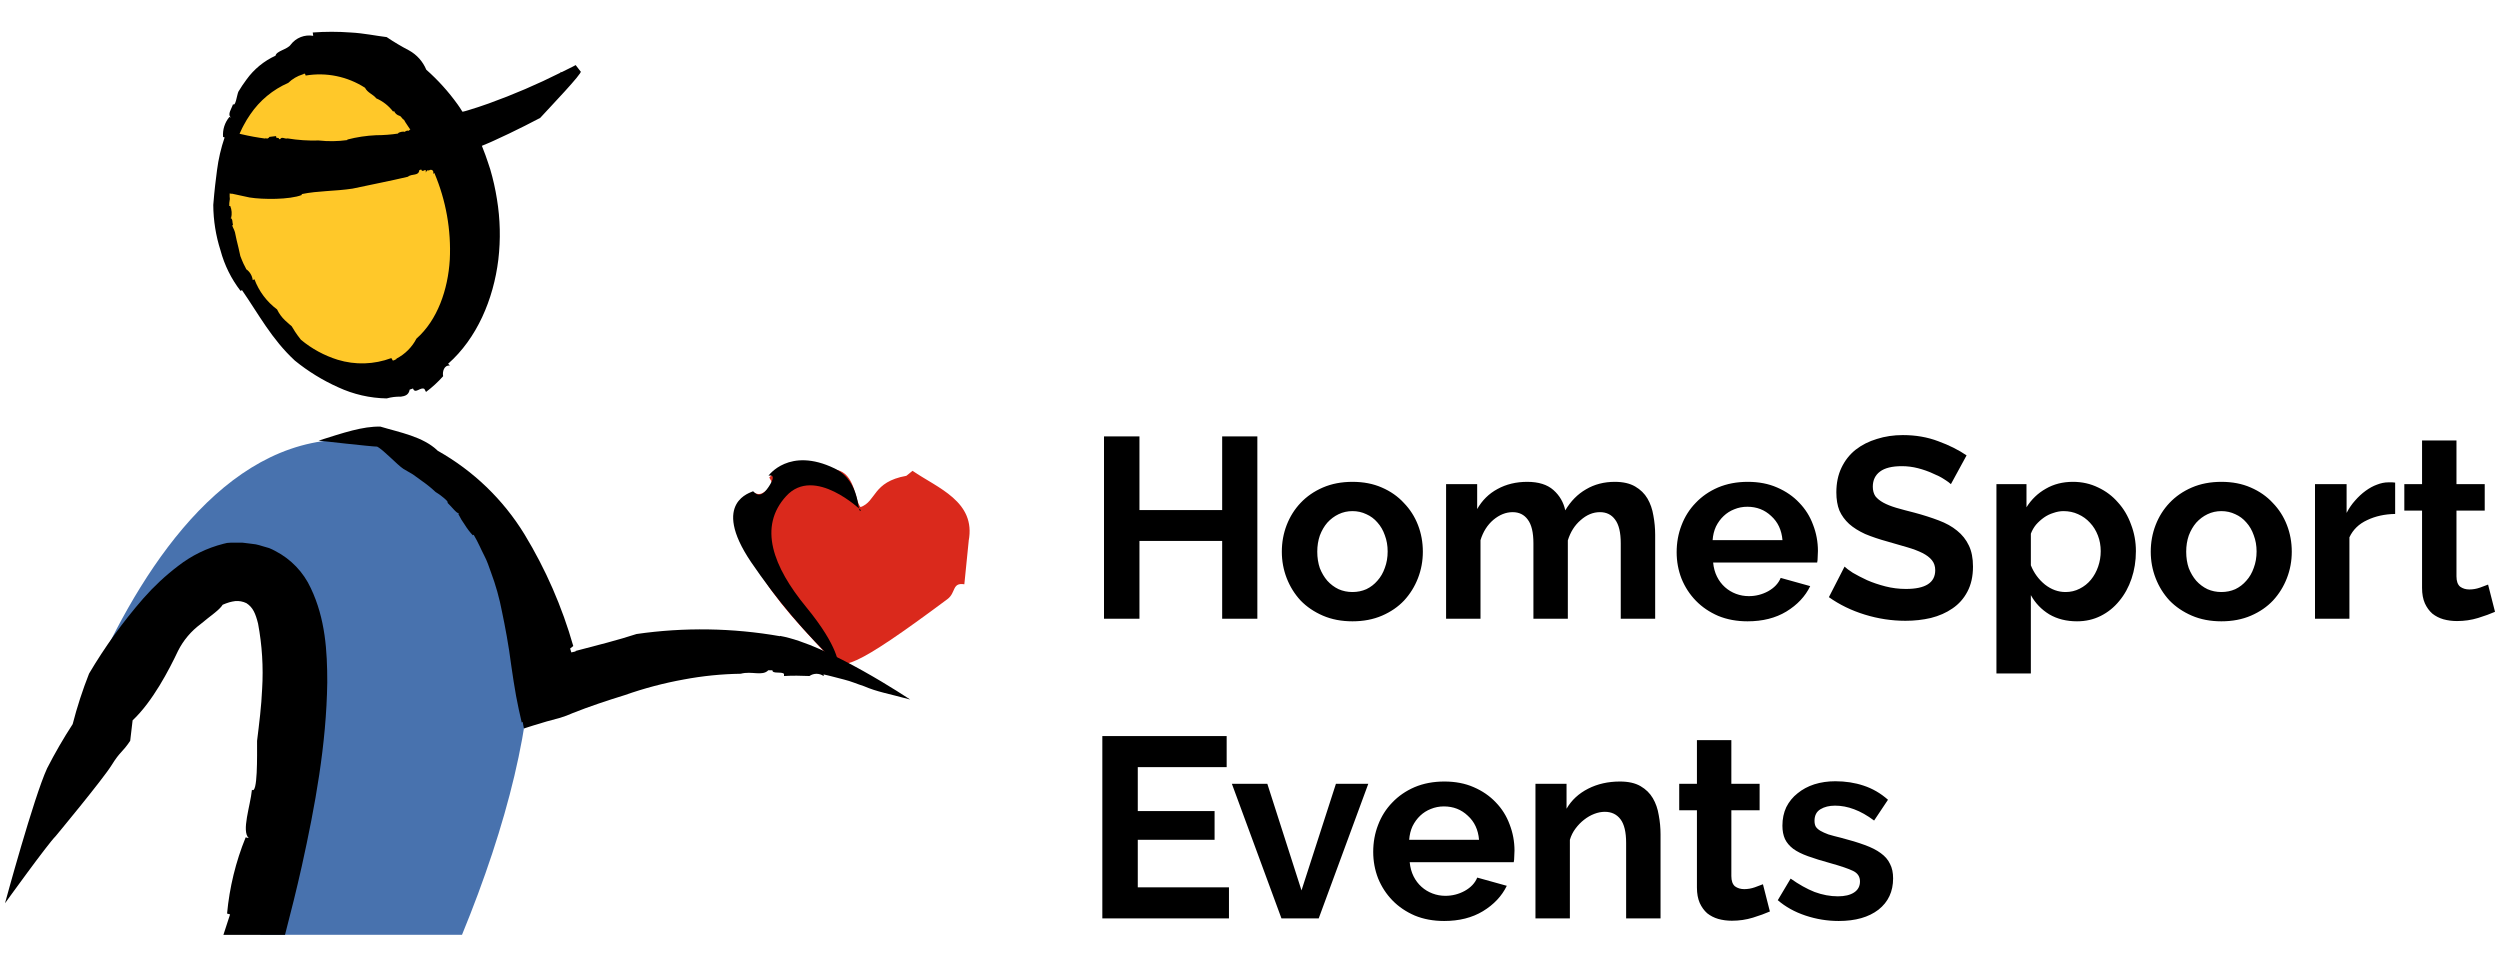
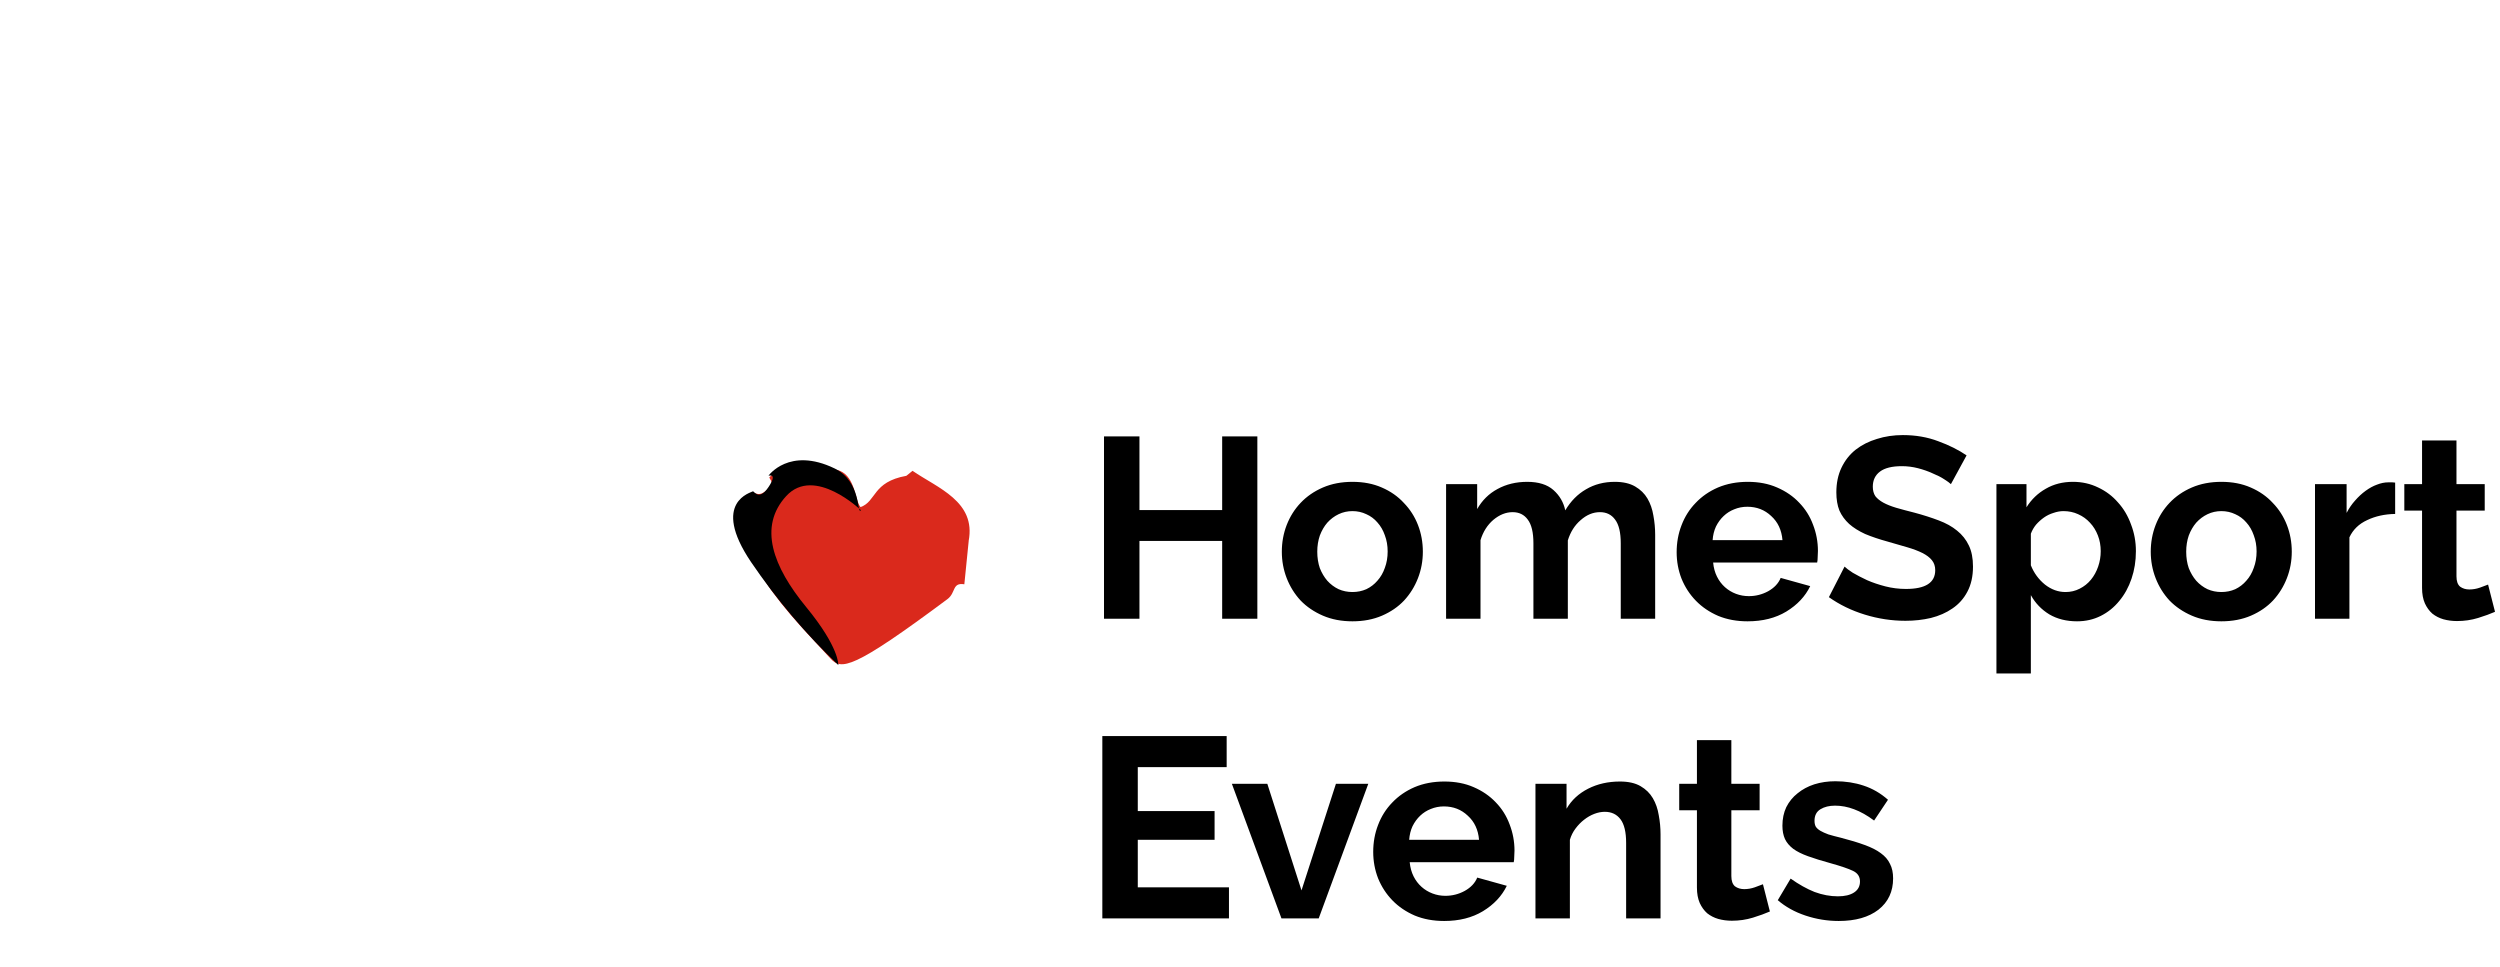
<svg xmlns="http://www.w3.org/2000/svg" width="100%" height="100%" viewBox="0 0 150 58" version="1.1" xml:space="preserve" style="fill-rule:evenodd;clip-rule:evenodd;stroke-linejoin:round;stroke-miterlimit:2;">
  <g id="HSE-logo">
-     <path d="M17.276,46.305c-0.337,3.295 -0.893,6.563 -1.664,9.784l12.108,-0c5.436,-13.236 6.264,-24.952 -1.944,-28.584c-16.592,-7.356 -23.74,23.48 -23.74,23.48c8.212,-18.484 17.112,-24.604 15.24,-4.68Z" style="fill:rgb(72,114,174);fill-rule:nonzero;" />
    <path d="M58.12,32.477l-0.26,2.58c-0.748,-0.12 -0.496,0.508 -1.016,0.892c-5.708,4.252 -6.372,4.268 -7.02,3.556c-2,-2.228 -6.924,-6.8 -4.504,-9.916c0.4,0.212 0.8,-0.272 0.956,-0.54c0.064,-0.172 -0.064,-0.264 -0.12,-0.4c1.136,-1.2 2.536,-0.88 4.24,-0.4c0.94,0.4 0.896,1.796 1.236,2.176c0.964,-0.34 0.7,-1.508 2.748,-1.876l0.372,-0.3c1.508,1.036 3.816,1.84 3.368,4.204" style="fill:rgb(218,41,28);fill-rule:nonzero;" />
    <path d="M51.667,30.621c0,-0 -2.8,-2.7 -4.492,-0.86c-1.692,1.84 -0.8,4.236 1.2,6.668c2,2.432 1.924,3.476 1.924,3.476c-1.961,-1.871 -3.717,-3.945 -5.24,-6.188c-2.448,-3.632 0.064,-4.176 0.112,-4.236c0.048,-0.06 0.352,0.62 0.936,-0.252c0.584,-0.872 0,-0.684 0,-0.684c0,-0 1.24,-1.756 3.968,-0.44c1.644,0.8 1.328,2.832 1.58,2.512" style="fill-rule:nonzero;" />
-     <path d="M27.956,12.373c0.832,5.28 -1.128,9.6 -4.716,10.148c-3.588,0.548 -8.832,-3.848 -9.66,-9.128c-0.828,-5.28 1.408,-10 4.996,-10.58c3.588,-0.58 8.552,4.292 9.38,9.56Z" style="fill:rgb(255,200,41);fill-rule:nonzero;" />
-     <path d="M46.804,38.173c-2.846,-0.499 -5.753,-0.544 -8.612,-0.132c-1.068,0.352 -2.4,0.688 -3.656,1.016l-0,0.028l-0.256,0.06l-0.072,-0.232l0.188,-0.152c-0.671,-2.356 -1.656,-4.611 -2.928,-6.704c-1.278,-2.086 -3.068,-3.81 -5.2,-5.008c-0.884,-0.86 -2.296,-1.104 -3.444,-1.452c-1.06,-0.024 -2.2,0.364 -3.708,0.84c-0,-0 3.264,0.368 3.512,0.36c0.38,0.192 1.2,1.088 1.576,1.336l0.576,0.336c0.18,0.132 0.364,0.26 0.552,0.4c0.282,0.196 0.549,0.413 0.8,0.648c0.26,0.148 0.852,0.612 0.712,0.644c0.116,0.108 0.248,0.268 0.376,0.4c0.128,0.132 0.228,0.248 0.328,0.232l-0.052,0.04c0.115,0.235 0.25,0.46 0.404,0.672c0.135,0.219 0.292,0.424 0.468,0.612l0.052,-0.032c0.284,0.476 0.448,0.896 0.632,1.244c0.184,0.348 0.284,0.676 0.4,0.992c0.293,0.779 0.517,1.582 0.672,2.4c0.168,0.8 0.4,2 0.556,3.244c0.088,0.616 0.184,1.228 0.284,1.788c0.052,0.28 0.104,0.548 0.16,0.8c0.056,0.252 0.12,0.544 0.18,0.8l0.056,-0.044l0.044,0.24c0.028,0.06 -0,0.212 0.104,0.136l0.476,-0.152l0.824,-0.248l0.8,-0.216c0.257,-0.079 0.51,-0.174 0.756,-0.284c1.004,-0.4 2.044,-0.744 3.128,-1.08c1.151,-0.406 2.334,-0.719 3.536,-0.936c1.127,-0.212 2.269,-0.327 3.416,-0.344c0.664,-0.18 1.292,0.164 1.652,-0.208l0.248,-0c-0,0.236 0.536,0.056 0.696,0.216l-0,0.128c0.504,-0.028 1.016,-0.024 1.528,-0c0.123,-0.087 0.271,-0.133 0.422,-0.133c0.151,-0 0.298,0.046 0.422,0.133c0.008,-0.015 0.012,-0.031 0.012,-0.048c0,-0.017 -0.004,-0.033 -0.012,-0.048c0.4,0.084 0.8,0.204 1.228,0.308c0.428,0.104 0.8,0.272 1.2,0.4c0.8,0.344 1.44,0.436 2.768,0.8c-0,-0 -4.924,-3.304 -7.816,-3.82" style="fill-rule:nonzero;" />
-     <path d="M18.224,4.425l0.076,-0l0.04,0.108c1.236,-0.208 2.506,0.053 3.56,0.732c0.156,0.308 0.5,0.4 0.676,0.636c0.401,0.175 0.751,0.451 1.016,0.8l0.048,-0.044c0.03,0.071 0.075,0.133 0.132,0.184c0.058,0.051 0.126,0.087 0.2,0.108c0.112,0.028 0.176,0.228 0.264,0.232c0.055,0.104 0.116,0.204 0.184,0.3c0.06,0.092 0.08,0.132 0.132,0.2l0.048,0.064l0.024,0.036l-0.032,-0c-0.008,-0 -0.088,0.112 -0.128,0.052c-0.04,0.024 -0.148,-0 -0.172,0.104l-0,-0.032c-0.138,-0.019 -0.279,0.008 -0.4,0.076l-0,0.032c-0.44,0.066 -0.884,0.099 -1.328,0.1c-0.582,0.026 -1.16,0.113 -1.724,0.26l-0,0.032c-0.569,0.078 -1.145,0.086 -1.716,0.024c-0.625,0.02 -1.251,-0.022 -1.868,-0.124c-0.184,0.048 -0.336,-0.132 -0.448,0.044l-0.064,-0c-0,-0.124 -0.144,-0.032 -0.176,-0.116l-0,-0.068c-0.14,0.02 -0.276,0.036 -0.4,0.048c-0.044,0.084 -0.168,0.148 -0.232,0.052c-0.002,0.017 -0.002,0.035 -0,0.052c-0.48,-0.063 -0.957,-0.149 -1.428,-0.26l-0.084,-0.02l-0.04,-0l-0,-0.036l0.072,-0.152c0.04,-0.1 0.1,-0.208 0.16,-0.324c0.119,-0.228 0.253,-0.449 0.4,-0.66c0.566,-0.834 1.356,-1.49 2.28,-1.892c0.242,-0.236 0.537,-0.41 0.86,-0.508l0.068,-0.024l-0,-0.016Zm5.368,17.244c-0.036,-0.064 -0.076,-0.12 -0.112,-0.184c-1.033,0.388 -2.165,0.423 -3.22,0.1c-0.806,-0.252 -1.555,-0.659 -2.204,-1.2c-0.148,-0.184 -0.264,-0.348 -0.348,-0.476l-0.208,-0.336c-0,-0 -0.156,-0.124 -0.4,-0.352c-0.197,-0.188 -0.359,-0.41 -0.476,-0.656c-0.617,-0.459 -1.088,-1.087 -1.356,-1.808l-0.104,0.048c-0.016,-0.132 -0.06,-0.259 -0.129,-0.373c-0.069,-0.114 -0.161,-0.212 -0.271,-0.287l-0,-0.02c-0.056,-0.108 -0.108,-0.208 -0.16,-0.316c-0.052,-0.108 -0.124,-0.296 -0.184,-0.448c-0.064,-0.316 -0.144,-0.636 -0.224,-0.964c-0.036,-0.156 -0.068,-0.308 -0.1,-0.468c-0.032,-0.16 -0.24,-0.448 -0.116,-0.432c-0.048,-0.144 -0,-0.4 -0.172,-0.42l0.06,0c0.059,-0.238 0.041,-0.489 -0.052,-0.716l-0.06,-0c-0,-0.128 -0,-0.244 0.024,-0.344c0.024,-0.1 -0,-0.152 -0,-0.22l-0,-0.172c-0,-0.052 0.04,-0 0.068,-0l0.092,-0l1.036,0.224c0.8,0.128 2.4,0.136 3.128,-0.148l-0,-0.056c0.984,-0.204 2,-0.168 3.048,-0.328c1.176,-0.252 2.256,-0.46 3.308,-0.708c0.268,-0.212 0.656,-0.028 0.7,-0.4l0.112,-0.04c0.036,0.108 0.096,0.092 0.168,0.06c0.072,-0.032 0.076,-0.048 0.108,-0l-0,0.124c0.018,-0.047 0.047,-0.09 0.084,-0.124c0.032,-0.024 0.064,-0 0.104,-0c0.027,-0.023 0.061,-0.037 0.097,-0.041c0.035,-0.003 0.071,0.004 0.103,0.021c0.032,0.023 0.055,0.058 0.064,0.097c0.009,0.039 0.003,0.08 -0.016,0.115c0.029,-0.007 0.057,-0.02 0.08,-0.04c0.696,1.642 1.012,3.419 0.924,5.2c-0.108,1.792 -0.736,3.624 -2,4.736c-0.266,0.515 -0.686,0.934 -1.2,1.2l-0,0.024l-0.108,0.06l-0.104,0.036l0.016,0.032Zm11.256,-17.364l-0.308,-0.4l-0.172,0.092c-0.224,0.116 -0.452,0.224 -0.676,0.336l-0.056,-0.028c0.002,0.017 0.002,0.035 -0,0.052c-1.397,0.701 -2.834,1.318 -4.304,1.848l-0.64,0.22l-0.596,0.188l-0.208,0.06c-0.064,-0 -0.148,0.076 -0.176,-0.024l-0.116,-0.184l-0.144,-0.208c-0.546,-0.76 -1.175,-1.457 -1.876,-2.076c-0.204,-0.491 -0.567,-0.898 -1.032,-1.156c-0.463,-0.241 -0.911,-0.508 -1.344,-0.8c-0.62,-0.072 -1.376,-0.236 -2.164,-0.276c-0.756,-0.056 -1.516,-0.056 -2.272,-0l0.028,0.2c-0.252,-0.044 -0.51,-0.018 -0.748,0.075c-0.238,0.093 -0.445,0.25 -0.6,0.453c-0.196,0.292 -0.86,0.372 -0.912,0.664c-0.694,0.317 -1.294,0.809 -1.74,1.428c-0.177,0.236 -0.341,0.482 -0.492,0.736c-0.096,0.244 -0.164,0.892 -0.32,0.748c-0.076,0.26 -0.36,0.612 -0.124,0.8l-0.092,-0.036c-0.28,0.334 -0.417,0.766 -0.38,1.2l0.092,0.028c-0.217,0.639 -0.37,1.298 -0.456,1.968c-0.072,0.56 -0.148,1.128 -0.224,2.084c0.006,0.928 0.153,1.849 0.436,2.732c0.236,0.879 0.644,1.703 1.2,2.424l0.088,-0.044c0.98,1.412 1.78,2.944 3.172,4.228c0.793,0.644 1.667,1.182 2.6,1.6c0.913,0.423 1.905,0.651 2.912,0.668c0.274,-0.078 0.559,-0.113 0.844,-0.104c0.252,-0.036 0.476,-0.1 0.532,-0.424l0.2,-0.068c0.128,0.364 0.456,-0.12 0.684,0.028l0.096,0.18c0.374,-0.279 0.718,-0.595 1.028,-0.944c-0.056,-0.272 0.06,-0.68 0.4,-0.636c-0.025,-0.044 -0.061,-0.082 -0.104,-0.108c1.728,-1.524 2.724,-3.864 3.016,-6.252c0.142,-1.209 0.114,-2.431 -0.084,-3.632c-0.095,-0.601 -0.229,-1.196 -0.4,-1.78c-0.088,-0.292 -0.196,-0.576 -0.292,-0.864l-0.212,-0.552l0.336,-0.14l0.16,-0.068l0.196,-0.088l0.952,-0.444c0.628,-0.304 1.248,-0.612 1.852,-0.932c0.612,-0.668 2.536,-2.676 2.444,-2.8" style="fill-rule:nonzero;" />
    <path d="M75.441,26.182l0,10.943l-2.111,-0l-0,-4.67l-4.963,-0l-0,4.67l-2.127,-0l0,-10.943l2.127,0l-0,4.423l4.963,0l-0,-4.423l2.111,0Zm5.707,11.097c-0.658,-0 -1.248,-0.113 -1.772,-0.339c-0.524,-0.226 -0.972,-0.529 -1.341,-0.91c-0.36,-0.39 -0.637,-0.837 -0.833,-1.34c-0.195,-0.504 -0.292,-1.033 -0.292,-1.588c-0,-0.565 0.097,-1.099 0.292,-1.603c0.196,-0.503 0.473,-0.945 0.833,-1.325c0.369,-0.391 0.817,-0.699 1.341,-0.925c0.524,-0.226 1.114,-0.339 1.772,-0.339c0.658,0 1.243,0.113 1.757,0.339c0.524,0.226 0.966,0.534 1.325,0.925c0.37,0.38 0.653,0.822 0.848,1.325c0.195,0.504 0.293,1.038 0.293,1.603c-0,0.555 -0.098,1.084 -0.293,1.588c-0.195,0.503 -0.473,0.95 -0.832,1.34c-0.36,0.381 -0.802,0.684 -1.326,0.91c-0.524,0.226 -1.114,0.339 -1.772,0.339Zm-2.112,-4.177c0,0.36 0.052,0.689 0.154,0.987c0.114,0.287 0.262,0.539 0.448,0.755c0.195,0.216 0.421,0.385 0.678,0.508c0.256,0.113 0.534,0.17 0.832,0.17c0.298,-0 0.575,-0.057 0.832,-0.17c0.257,-0.123 0.478,-0.292 0.663,-0.508c0.195,-0.216 0.344,-0.473 0.447,-0.771c0.113,-0.298 0.169,-0.627 0.169,-0.986c0,-0.35 -0.056,-0.673 -0.169,-0.971c-0.103,-0.298 -0.252,-0.555 -0.447,-0.771c-0.185,-0.216 -0.406,-0.38 -0.663,-0.493c-0.257,-0.123 -0.534,-0.185 -0.832,-0.185c-0.298,0 -0.576,0.062 -0.832,0.185c-0.257,0.123 -0.483,0.293 -0.678,0.509c-0.186,0.215 -0.334,0.472 -0.448,0.77c-0.102,0.298 -0.154,0.622 -0.154,0.971Zm20.274,4.023l-2.065,-0l-0,-4.531c-0,-0.648 -0.113,-1.12 -0.339,-1.418c-0.216,-0.298 -0.519,-0.447 -0.91,-0.447c-0.41,-0 -0.796,0.159 -1.156,0.478c-0.359,0.308 -0.616,0.714 -0.77,1.217l0,4.701l-2.065,-0l-0,-4.531c-0,-0.648 -0.113,-1.12 -0.339,-1.418c-0.216,-0.298 -0.519,-0.447 -0.91,-0.447c-0.4,-0 -0.786,0.154 -1.156,0.462c-0.359,0.308 -0.616,0.714 -0.77,1.218l0,4.716l-2.065,-0l-0,-8.076l1.865,-0l-0,1.495c0.298,-0.524 0.703,-0.925 1.217,-1.202c0.524,-0.288 1.12,-0.432 1.788,-0.432c0.678,0 1.202,0.165 1.572,0.493c0.37,0.329 0.606,0.735 0.709,1.218c0.329,-0.555 0.745,-0.976 1.248,-1.264c0.504,-0.298 1.079,-0.447 1.726,-0.447c0.494,0 0.899,0.093 1.218,0.278c0.318,0.185 0.565,0.426 0.74,0.724c0.174,0.298 0.292,0.637 0.354,1.017c0.072,0.38 0.108,0.766 0.108,1.156l0,5.04Zm5.543,0.154c-0.647,-0 -1.233,-0.108 -1.757,-0.324c-0.524,-0.226 -0.971,-0.529 -1.341,-0.909c-0.37,-0.38 -0.658,-0.822 -0.863,-1.326c-0.195,-0.503 -0.293,-1.032 -0.293,-1.587c0,-0.575 0.098,-1.115 0.293,-1.618c0.195,-0.514 0.478,-0.961 0.848,-1.341c0.37,-0.391 0.816,-0.699 1.34,-0.925c0.535,-0.226 1.131,-0.339 1.788,-0.339c0.658,0 1.244,0.113 1.757,0.339c0.524,0.226 0.966,0.529 1.325,0.91c0.37,0.38 0.648,0.821 0.833,1.325c0.195,0.503 0.293,1.027 0.293,1.572c0,0.134 -0.006,0.262 -0.016,0.385c0,0.124 -0.01,0.226 -0.03,0.309l-6.242,-0c0.03,0.318 0.108,0.601 0.231,0.847c0.123,0.247 0.282,0.457 0.477,0.632c0.196,0.175 0.417,0.308 0.663,0.401c0.247,0.092 0.504,0.138 0.771,0.138c0.411,0 0.796,-0.097 1.156,-0.292c0.37,-0.206 0.621,-0.473 0.755,-0.802l1.772,0.493c-0.298,0.617 -0.775,1.125 -1.433,1.526c-0.647,0.391 -1.423,0.586 -2.327,0.586Zm2.096,-4.87c-0.051,-0.607 -0.278,-1.089 -0.678,-1.449c-0.391,-0.37 -0.869,-0.555 -1.434,-0.555c-0.277,0 -0.539,0.051 -0.786,0.154c-0.236,0.093 -0.447,0.226 -0.631,0.401c-0.186,0.175 -0.34,0.385 -0.463,0.632c-0.113,0.246 -0.18,0.519 -0.2,0.817l4.192,-0Zm10.105,-3.36c-0.072,-0.072 -0.206,-0.17 -0.401,-0.293c-0.185,-0.123 -0.417,-0.241 -0.694,-0.354c-0.267,-0.124 -0.56,-0.226 -0.878,-0.309c-0.319,-0.082 -0.643,-0.123 -0.971,-0.123c-0.586,-0 -1.023,0.108 -1.31,0.324c-0.288,0.215 -0.432,0.519 -0.432,0.909c0,0.226 0.052,0.416 0.154,0.57c0.113,0.144 0.272,0.272 0.478,0.386c0.206,0.113 0.462,0.215 0.771,0.308c0.318,0.092 0.683,0.19 1.094,0.293c0.534,0.143 1.017,0.298 1.449,0.462c0.442,0.164 0.811,0.37 1.109,0.616c0.309,0.247 0.545,0.545 0.709,0.894c0.165,0.339 0.247,0.761 0.247,1.264c0,0.586 -0.113,1.089 -0.339,1.51c-0.216,0.411 -0.514,0.745 -0.894,1.002c-0.37,0.257 -0.802,0.447 -1.295,0.571c-0.483,0.113 -0.991,0.169 -1.525,0.169c-0.822,0 -1.634,-0.123 -2.436,-0.37c-0.801,-0.246 -1.52,-0.596 -2.157,-1.048l0.94,-1.834c0.092,0.093 0.257,0.216 0.493,0.37c0.247,0.144 0.534,0.293 0.863,0.447c0.329,0.144 0.694,0.267 1.094,0.37c0.401,0.103 0.812,0.154 1.233,0.154c1.172,-0 1.757,-0.375 1.757,-1.125c0,-0.236 -0.067,-0.437 -0.2,-0.601c-0.134,-0.165 -0.324,-0.308 -0.57,-0.432c-0.247,-0.123 -0.545,-0.236 -0.894,-0.339c-0.349,-0.103 -0.74,-0.216 -1.171,-0.339c-0.524,-0.144 -0.982,-0.298 -1.372,-0.462c-0.38,-0.175 -0.699,-0.375 -0.956,-0.601c-0.257,-0.237 -0.452,-0.504 -0.585,-0.802c-0.124,-0.308 -0.185,-0.673 -0.185,-1.094c0,-0.555 0.102,-1.048 0.308,-1.48c0.205,-0.431 0.488,-0.791 0.848,-1.078c0.37,-0.288 0.796,-0.504 1.279,-0.648c0.483,-0.154 1.001,-0.231 1.556,-0.231c0.771,0 1.48,0.123 2.127,0.37c0.648,0.236 1.213,0.519 1.696,0.848l-0.94,1.726Zm7.571,8.23c-0.637,-0 -1.192,-0.139 -1.665,-0.416c-0.472,-0.288 -0.842,-0.673 -1.109,-1.156l0,4.7l-2.065,0l0,-11.358l1.803,-0l0,1.387c0.298,-0.473 0.683,-0.843 1.156,-1.11c0.473,-0.277 1.017,-0.416 1.633,-0.416c0.545,0 1.048,0.113 1.511,0.339c0.462,0.216 0.858,0.514 1.187,0.894c0.339,0.37 0.601,0.812 0.786,1.326c0.195,0.503 0.292,1.037 0.292,1.602c0,0.586 -0.087,1.136 -0.262,1.649c-0.174,0.514 -0.421,0.961 -0.739,1.341c-0.309,0.38 -0.679,0.678 -1.11,0.894c-0.431,0.216 -0.904,0.324 -1.418,0.324Zm-0.693,-1.757c0.308,-0 0.59,-0.067 0.847,-0.2c0.267,-0.134 0.493,-0.314 0.678,-0.54c0.185,-0.226 0.329,-0.488 0.432,-0.786c0.103,-0.298 0.154,-0.606 0.154,-0.925c0,-0.339 -0.057,-0.652 -0.169,-0.94c-0.114,-0.298 -0.273,-0.555 -0.478,-0.77c-0.196,-0.216 -0.432,-0.386 -0.709,-0.509c-0.267,-0.123 -0.56,-0.185 -0.879,-0.185c-0.195,0 -0.395,0.036 -0.601,0.108c-0.205,0.062 -0.395,0.154 -0.57,0.277c-0.175,0.124 -0.334,0.268 -0.478,0.432c-0.133,0.164 -0.236,0.344 -0.308,0.539l0,1.896c0.185,0.462 0.467,0.848 0.847,1.156c0.381,0.298 0.792,0.447 1.234,0.447Zm9.351,1.757c-0.657,-0 -1.248,-0.113 -1.772,-0.339c-0.524,-0.226 -0.971,-0.529 -1.341,-0.91c-0.36,-0.39 -0.637,-0.837 -0.832,-1.34c-0.195,-0.504 -0.293,-1.033 -0.293,-1.588c0,-0.565 0.098,-1.099 0.293,-1.603c0.195,-0.503 0.472,-0.945 0.832,-1.325c0.37,-0.391 0.817,-0.699 1.341,-0.925c0.524,-0.226 1.115,-0.339 1.772,-0.339c0.658,0 1.243,0.113 1.757,0.339c0.524,0.226 0.966,0.534 1.326,0.925c0.37,0.38 0.652,0.822 0.847,1.325c0.196,0.504 0.293,1.038 0.293,1.603c0,0.555 -0.097,1.084 -0.293,1.588c-0.195,0.503 -0.472,0.95 -0.832,1.34c-0.359,0.381 -0.801,0.684 -1.325,0.91c-0.524,0.226 -1.115,0.339 -1.773,0.339Zm-2.111,-4.177c0,0.36 0.051,0.689 0.154,0.987c0.113,0.287 0.262,0.539 0.447,0.755c0.195,0.216 0.421,0.385 0.678,0.508c0.257,0.113 0.534,0.17 0.832,0.17c0.298,-0 0.576,-0.057 0.833,-0.17c0.256,-0.123 0.477,-0.292 0.662,-0.508c0.196,-0.216 0.344,-0.473 0.447,-0.771c0.113,-0.298 0.17,-0.627 0.17,-0.986c0,-0.35 -0.057,-0.673 -0.17,-0.971c-0.103,-0.298 -0.251,-0.555 -0.447,-0.771c-0.185,-0.216 -0.406,-0.38 -0.662,-0.493c-0.257,-0.123 -0.535,-0.185 -0.833,-0.185c-0.298,0 -0.575,0.062 -0.832,0.185c-0.257,0.123 -0.483,0.293 -0.678,0.509c-0.185,0.215 -0.334,0.472 -0.447,0.77c-0.103,0.298 -0.154,0.622 -0.154,0.971Zm12.537,-2.265c-0.627,0.01 -1.187,0.133 -1.68,0.37c-0.493,0.226 -0.848,0.57 -1.064,1.032l0,4.886l-2.065,-0l0,-8.076l1.896,-0l0,1.726c0.144,-0.277 0.313,-0.524 0.508,-0.74c0.196,-0.226 0.406,-0.421 0.632,-0.585c0.226,-0.165 0.452,-0.288 0.678,-0.37c0.237,-0.093 0.463,-0.139 0.678,-0.139l0.247,-0c0.062,-0 0.118,0.005 0.17,0.015l0,1.881Zm5.991,5.872c-0.278,0.123 -0.617,0.246 -1.018,0.37c-0.4,0.123 -0.822,0.184 -1.263,0.184c-0.288,0 -0.56,-0.036 -0.817,-0.107c-0.247,-0.072 -0.468,-0.185 -0.663,-0.34c-0.185,-0.164 -0.334,-0.369 -0.447,-0.616c-0.113,-0.257 -0.169,-0.565 -0.169,-0.925l0,-4.639l-1.064,0l0,-1.587l1.064,-0l0,-2.62l2.065,-0l0,2.62l1.695,-0l0,1.587l-1.695,0l0,3.946c0,0.287 0.072,0.493 0.216,0.616c0.154,0.113 0.339,0.17 0.554,0.17c0.216,-0 0.427,-0.036 0.632,-0.108c0.206,-0.072 0.37,-0.134 0.494,-0.185l0.416,1.634Z" style="fill-rule:nonzero;" />
    <path d="M73.738,53.24l0,1.865l-7.598,-0l-0,-10.942l7.46,-0l-0,1.864l-5.333,0l-0,2.636l4.608,-0l0,1.726l-4.608,-0l-0,2.851l5.471,0Zm3.15,1.865l-2.975,-8.076l2.127,-0l2.05,6.396l2.065,-6.396l1.942,-0l-2.975,8.076l-2.234,-0Zm9.759,0.154c-0.647,-0 -1.233,-0.108 -1.757,-0.324c-0.524,-0.226 -0.971,-0.529 -1.341,-0.909c-0.37,-0.38 -0.657,-0.822 -0.863,-1.325c-0.195,-0.504 -0.293,-1.033 -0.293,-1.588c0,-0.575 0.098,-1.114 0.293,-1.618c0.196,-0.514 0.478,-0.961 0.848,-1.341c0.37,-0.39 0.817,-0.699 1.341,-0.925c0.534,-0.226 1.13,-0.338 1.787,-0.338c0.658,-0 1.244,0.112 1.758,0.338c0.524,0.226 0.965,0.53 1.325,0.91c0.37,0.38 0.647,0.822 0.832,1.325c0.195,0.504 0.293,1.028 0.293,1.572c-0,0.134 -0.005,0.262 -0.016,0.385c0,0.124 -0.01,0.226 -0.03,0.309l-6.242,-0c0.031,0.318 0.108,0.601 0.231,0.847c0.123,0.247 0.283,0.458 0.478,0.632c0.195,0.175 0.416,0.308 0.663,0.401c0.246,0.093 0.503,0.139 0.77,0.139c0.411,-0 0.796,-0.098 1.156,-0.293c0.37,-0.205 0.622,-0.473 0.755,-0.801l1.773,0.493c-0.298,0.616 -0.776,1.125 -1.434,1.525c-0.647,0.391 -1.423,0.586 -2.327,0.586Zm2.096,-4.87c-0.051,-0.606 -0.277,-1.089 -0.678,-1.449c-0.391,-0.37 -0.868,-0.555 -1.433,-0.555c-0.278,0 -0.54,0.052 -0.786,0.154c-0.237,0.093 -0.447,0.226 -0.632,0.401c-0.185,0.175 -0.339,0.385 -0.462,0.632c-0.114,0.247 -0.18,0.519 -0.201,0.817l4.192,-0Zm10.89,4.716l-2.065,-0l0,-4.531c0,-0.647 -0.112,-1.12 -0.338,-1.418c-0.226,-0.298 -0.54,-0.447 -0.941,-0.447c-0.205,-0 -0.416,0.041 -0.631,0.123c-0.216,0.083 -0.422,0.201 -0.617,0.355c-0.185,0.144 -0.355,0.318 -0.509,0.524c-0.154,0.205 -0.267,0.431 -0.339,0.678l0,4.716l-2.065,-0l-0,-8.076l1.865,-0l-0,1.495c0.298,-0.514 0.729,-0.914 1.295,-1.202c0.565,-0.288 1.202,-0.431 1.911,-0.431c0.503,-0 0.914,0.092 1.233,0.277c0.318,0.185 0.565,0.426 0.739,0.724c0.175,0.298 0.293,0.637 0.354,1.017c0.072,0.38 0.108,0.766 0.108,1.156l0,5.04Zm6.56,-0.416c-0.278,0.123 -0.616,0.246 -1.017,0.37c-0.401,0.123 -0.822,0.185 -1.264,0.185c-0.288,-0 -0.56,-0.036 -0.817,-0.108c-0.246,-0.072 -0.467,-0.185 -0.662,-0.339c-0.186,-0.165 -0.334,-0.37 -0.448,-0.617c-0.112,-0.257 -0.169,-0.565 -0.169,-0.925l0,-4.638l-1.063,-0l0,-1.588l1.063,-0l0,-2.62l2.065,-0l0,2.62l1.696,-0l0,1.588l-1.696,-0l0,3.945c0,0.288 0.072,0.493 0.216,0.617c0.154,0.112 0.339,0.169 0.555,0.169c0.215,0 0.426,-0.036 0.632,-0.108c0.205,-0.072 0.369,-0.133 0.493,-0.185l0.416,1.634Zm4.127,0.57c-0.678,-0 -1.341,-0.108 -1.988,-0.324c-0.647,-0.215 -1.202,-0.524 -1.665,-0.924l0.771,-1.295c0.493,0.349 0.971,0.617 1.433,0.801c0.473,0.175 0.94,0.262 1.403,0.262c0.411,0 0.735,-0.076 0.971,-0.231c0.236,-0.154 0.354,-0.375 0.354,-0.662c0,-0.288 -0.138,-0.499 -0.416,-0.632c-0.277,-0.134 -0.729,-0.288 -1.356,-0.463c-0.524,-0.144 -0.971,-0.282 -1.341,-0.416c-0.37,-0.133 -0.668,-0.282 -0.894,-0.447c-0.226,-0.174 -0.39,-0.369 -0.493,-0.585c-0.103,-0.226 -0.154,-0.494 -0.154,-0.802c0,-0.411 0.077,-0.781 0.231,-1.109c0.165,-0.329 0.391,-0.607 0.678,-0.833c0.288,-0.236 0.622,-0.416 1.002,-0.539c0.391,-0.123 0.812,-0.185 1.264,-0.185c0.606,-0 1.171,0.087 1.695,0.262c0.534,0.175 1.022,0.457 1.464,0.848l-0.832,1.248c-0.411,-0.308 -0.812,-0.534 -1.202,-0.678c-0.38,-0.144 -0.76,-0.216 -1.141,-0.216c-0.349,-0 -0.642,0.072 -0.878,0.216c-0.237,0.144 -0.355,0.375 -0.355,0.694c0,0.143 0.026,0.262 0.078,0.354c0.061,0.092 0.154,0.174 0.277,0.246c0.123,0.072 0.283,0.144 0.478,0.216c0.205,0.062 0.457,0.129 0.755,0.201c0.555,0.143 1.027,0.287 1.418,0.431c0.4,0.144 0.724,0.308 0.971,0.493c0.257,0.185 0.441,0.401 0.555,0.648c0.123,0.236 0.184,0.524 0.184,0.863c0,0.791 -0.292,1.418 -0.878,1.88c-0.586,0.452 -1.382,0.678 -2.389,0.678Z" style="fill-rule:nonzero;" />
-     <path d="M6.7,45.905c0.516,-0.836 0.628,-0.732 1.112,-1.456l0.144,-1.228c1.2,-1.124 2.188,-3.032 2.728,-4.172c0.318,-0.631 0.78,-1.179 1.348,-1.6c0.576,-0.488 1.14,-0.848 1.328,-1.164c0.13,-0.057 0.263,-0.107 0.4,-0.148c0.116,-0.032 0.235,-0.056 0.356,-0.072c0.229,-0.02 0.46,0.023 0.668,0.124c0.4,0.256 0.548,0.628 0.7,1.228c0.242,1.293 0.324,2.611 0.244,3.924c-0.044,1.028 -0.176,2.072 -0.304,3.112c-0,0.908 0.04,3.228 -0.308,2.932c-0.096,0.98 -0.64,2.484 -0.192,2.9l-0.184,-0.044c-0.595,1.461 -0.971,3.002 -1.116,4.572l0.18,0.052c-0.136,0.432 -0.268,0.84 -0.4,1.228l3.696,0c0.356,-1.368 0.7,-2.744 1.008,-4.124c0.8,-3.624 1.476,-7.284 1.528,-11.032c-0,-1.868 -0.112,-3.804 -0.984,-5.64c-0.442,-0.965 -1.196,-1.754 -2.14,-2.24c-0.118,-0.065 -0.24,-0.122 -0.364,-0.172l-0.4,-0.116c-0.128,-0.036 -0.256,-0.084 -0.4,-0.108l-0.4,-0.052l-0.4,-0.048l-0.704,0c-0.15,-0.001 -0.298,0.022 -0.44,0.068c-0.983,0.25 -1.903,0.699 -2.704,1.32c-0.764,0.58 -1.468,1.236 -2.1,1.956c-1.221,1.401 -2.311,2.912 -3.256,4.512c-0.39,0.99 -0.719,2.002 -0.984,3.032c-0.556,0.856 -1.067,1.74 -1.532,2.648c-0.8,1.728 -2.528,8.1 -2.528,8.1c-0,0 2.56,-3.556 3.036,-4.024c-0,0 2.832,-3.408 3.364,-4.268Z" style="fill-rule:nonzero;" />
  </g>
</svg>